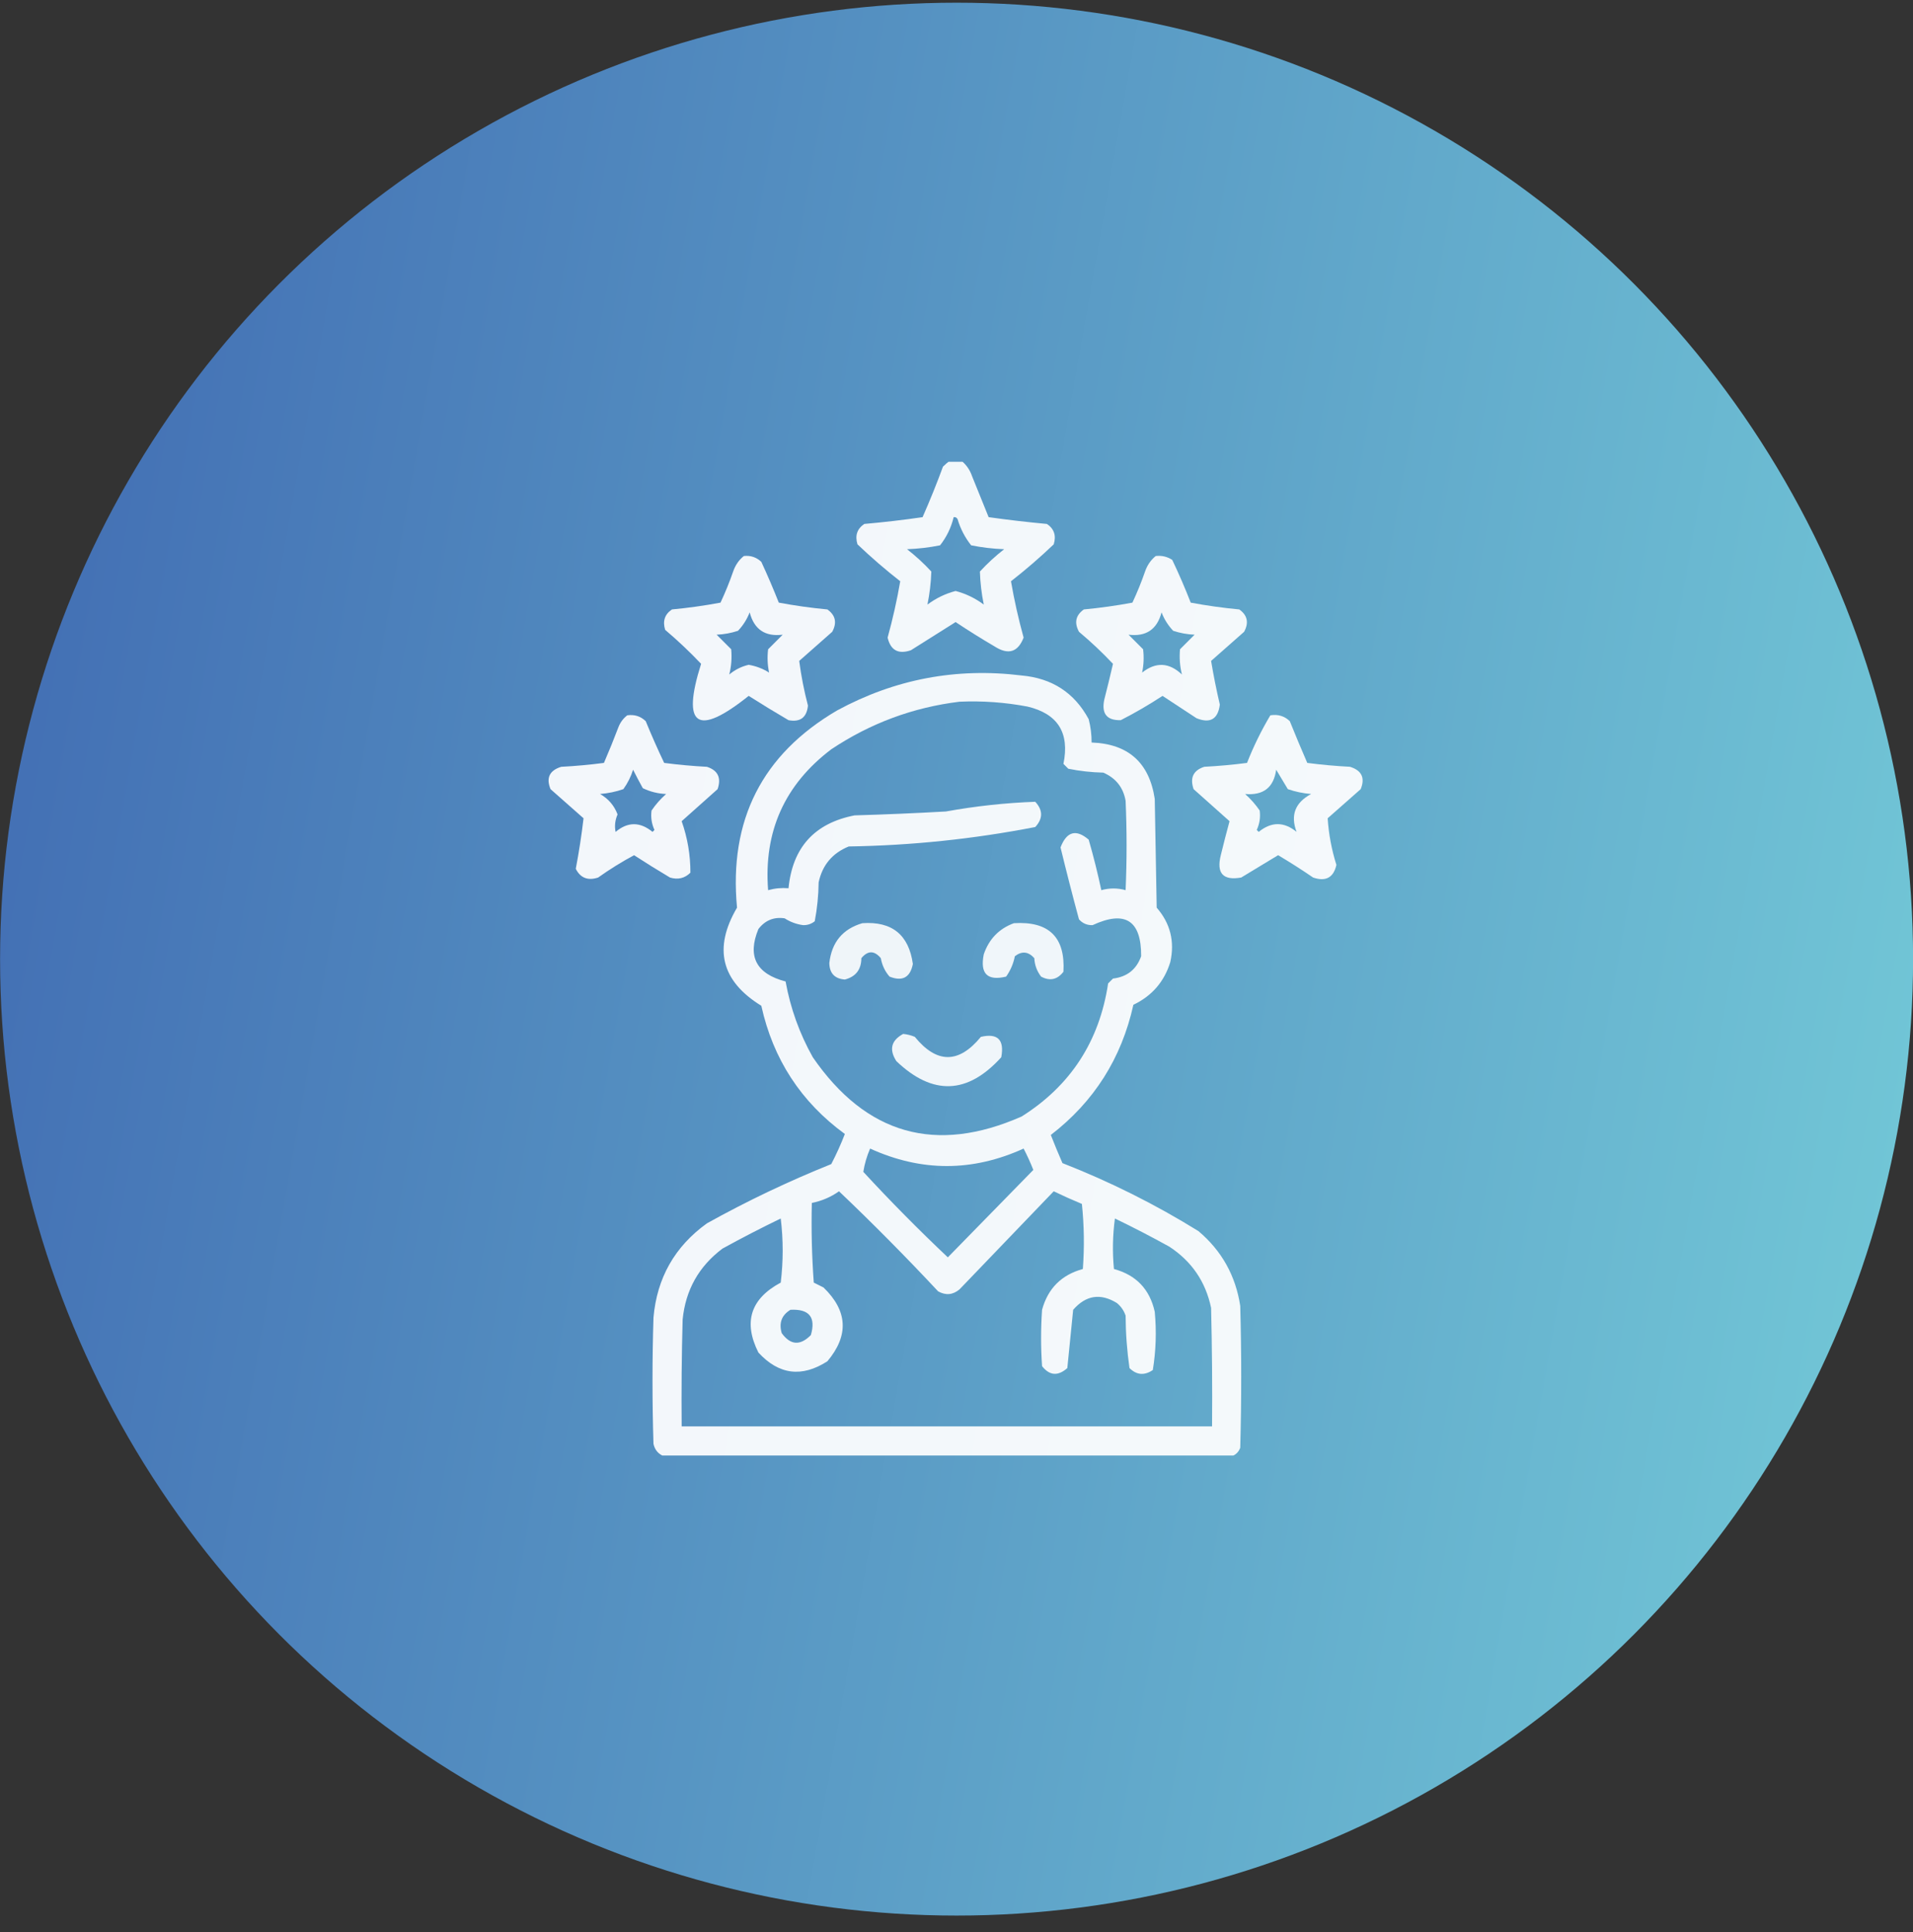
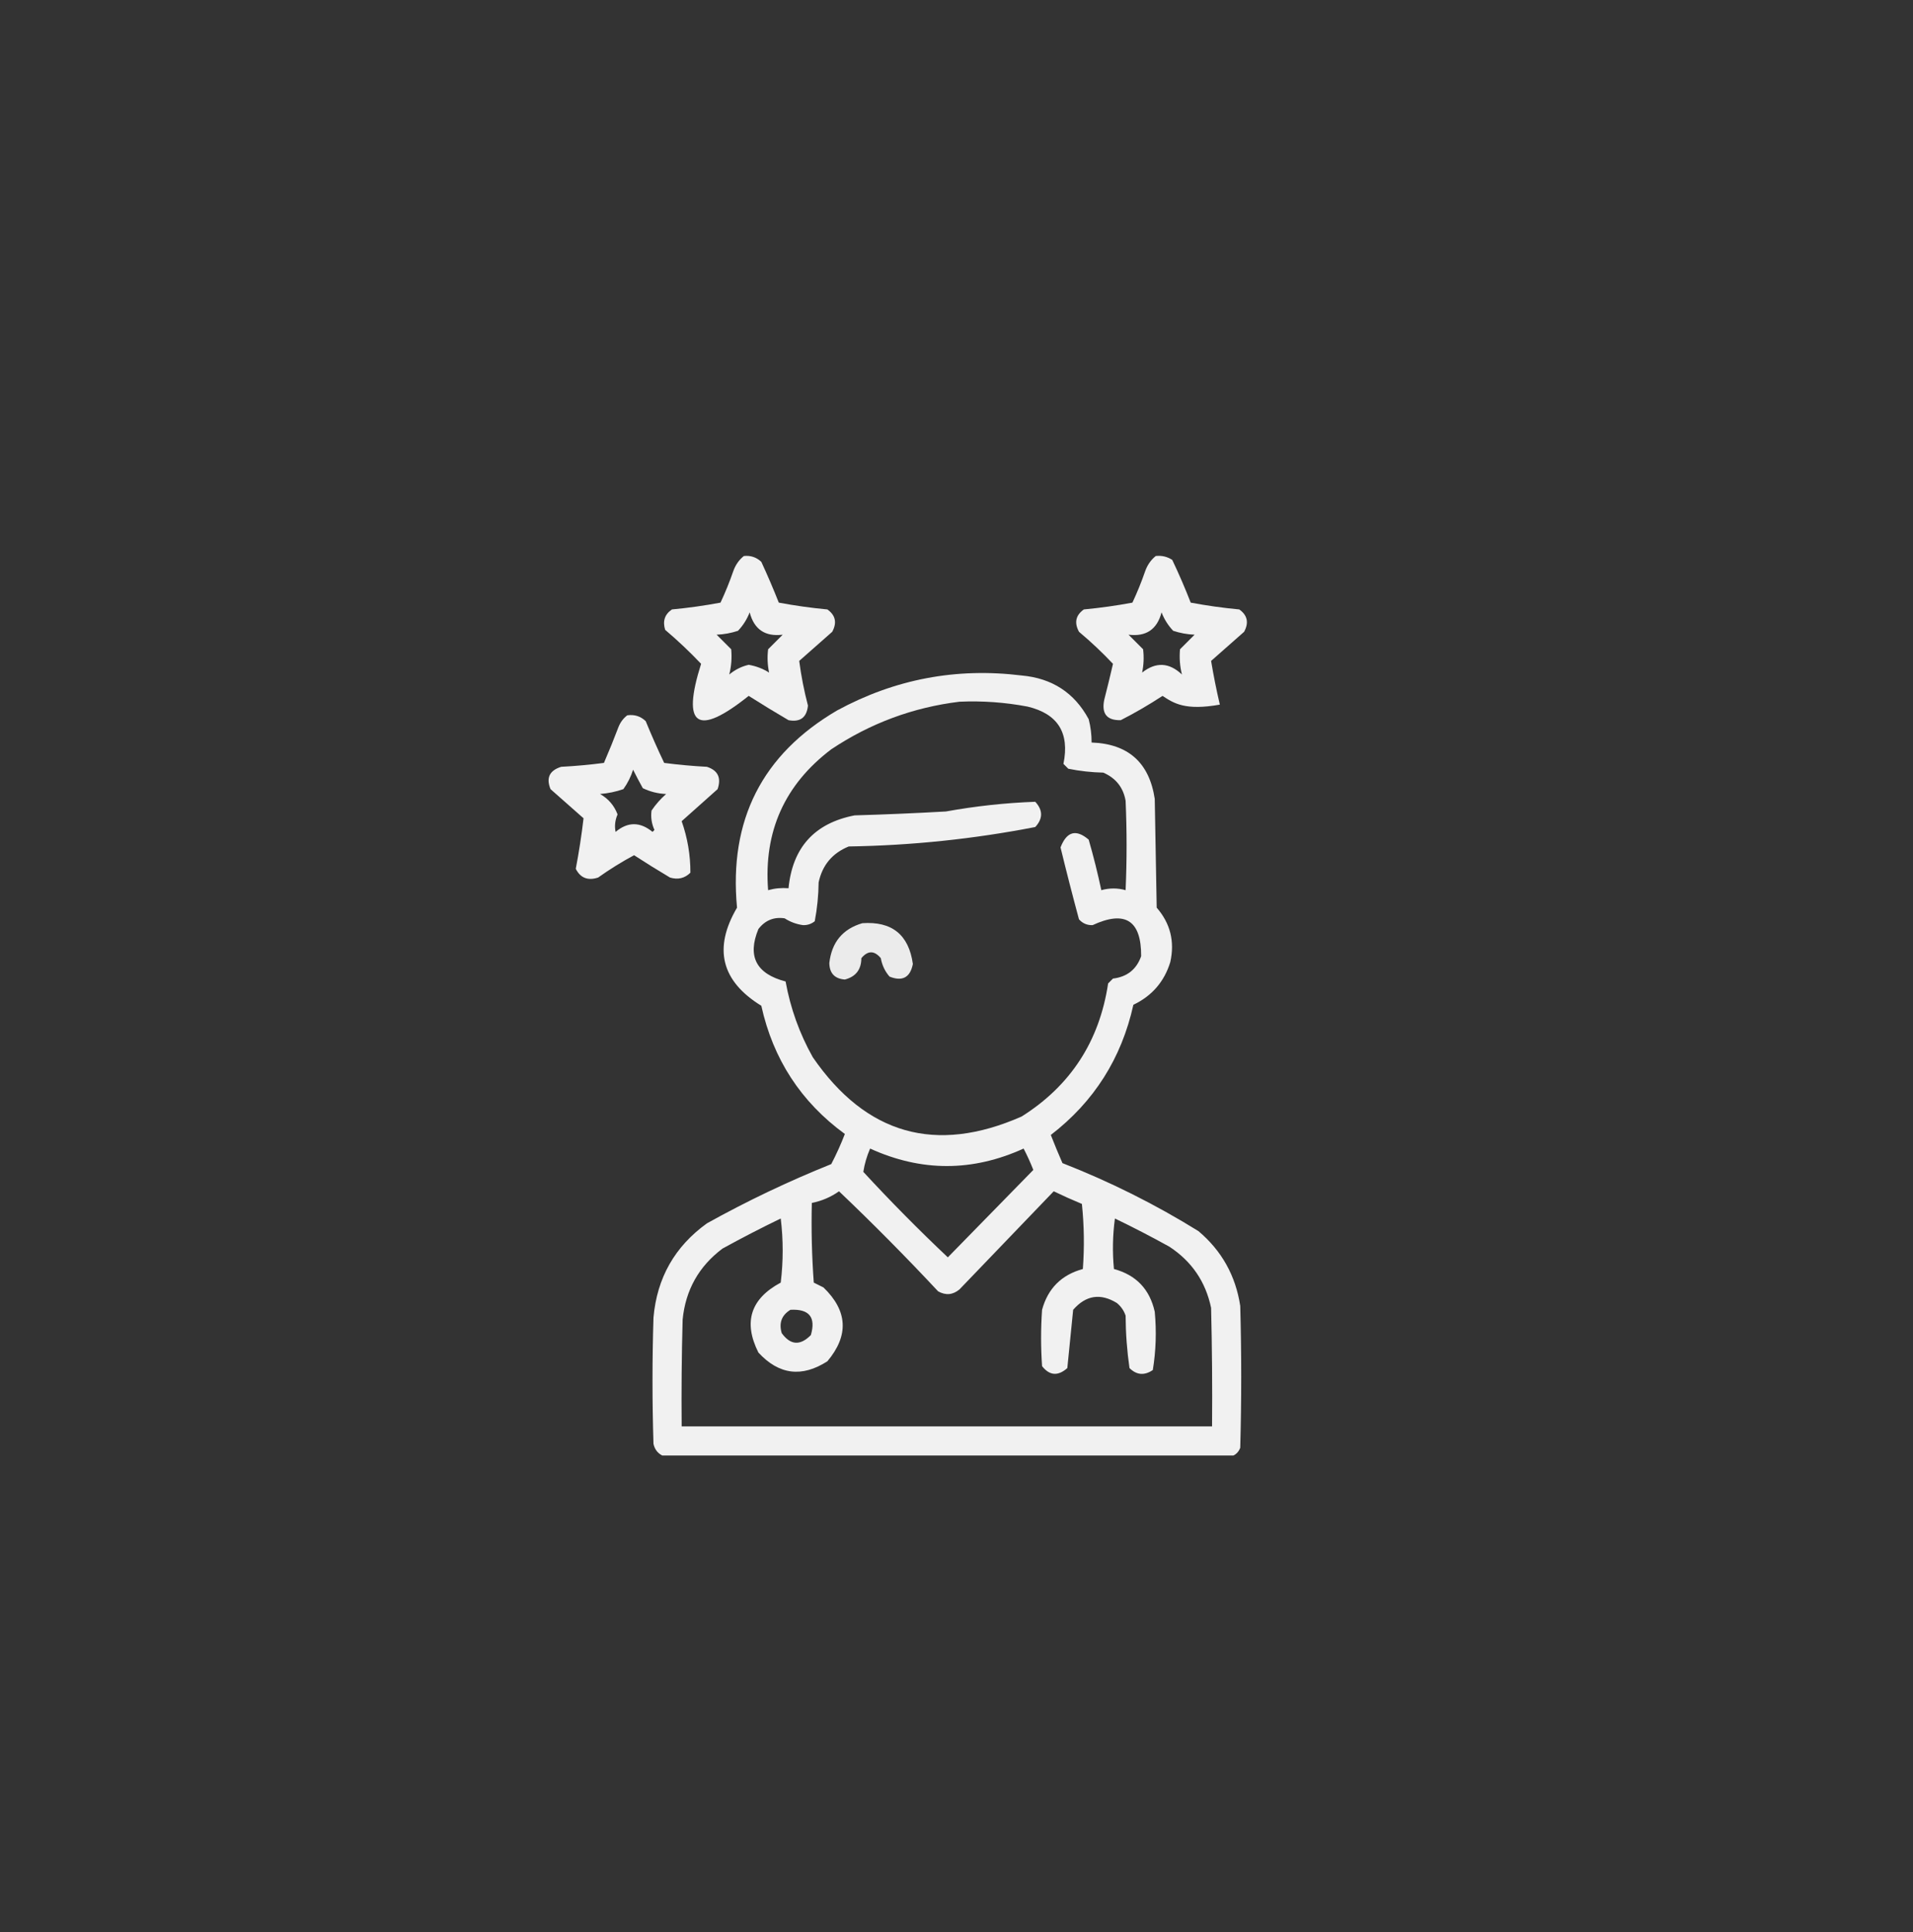
<svg xmlns="http://www.w3.org/2000/svg" width="100" height="101" viewBox="0 0 100 101" fill="none">
  <rect x="0" y="0" width="100" height="101" fill="#333333" stroke="none" />
-   <circle cx="50.004" cy="50.141" r="50" fill="url(#paint0_linear_3198_611)" />
  <g clip-path="url(#clip0_3198_611)">
-     <path opacity="0.928" fill-rule="evenodd" clip-rule="evenodd" d="M49.649 24.09C49.852 24.09 50.055 24.09 50.258 24.09C50.516 24.297 50.702 24.568 50.817 24.903C51.104 25.614 51.392 26.325 51.68 27.036C52.692 27.178 53.708 27.297 54.727 27.391C55.104 27.646 55.222 28.002 55.082 28.457C54.367 29.139 53.623 29.782 52.848 30.387C53.018 31.373 53.238 32.355 53.508 33.333C53.211 34.1 52.703 34.253 51.985 33.79C51.294 33.386 50.617 32.963 49.953 32.52C49.175 33.011 48.396 33.502 47.617 33.993C46.961 34.217 46.555 33.997 46.399 33.333C46.669 32.355 46.889 31.373 47.059 30.387C46.284 29.782 45.539 29.139 44.824 28.457C44.684 28.002 44.803 27.646 45.18 27.391C46.2 27.301 47.215 27.183 48.227 27.036C48.61 26.167 48.966 25.287 49.293 24.395C49.41 24.28 49.528 24.178 49.649 24.09ZM49.852 27.036C49.941 27.022 50.008 27.056 50.055 27.137C50.206 27.644 50.443 28.101 50.766 28.508C51.335 28.622 51.91 28.69 52.492 28.711C52.033 29.069 51.61 29.458 51.223 29.879C51.242 30.463 51.31 31.039 51.426 31.606C50.976 31.271 50.485 31.034 49.953 30.895C49.422 31.034 48.931 31.271 48.481 31.606C48.597 31.039 48.664 30.463 48.684 29.879C48.296 29.458 47.873 29.069 47.414 28.711C47.996 28.69 48.572 28.622 49.141 28.508C49.484 28.072 49.721 27.581 49.852 27.036Z" fill="white" />
    <path opacity="0.928" fill-rule="evenodd" clip-rule="evenodd" d="M38.883 29.067C39.236 29.029 39.54 29.13 39.797 29.372C40.122 30.074 40.426 30.785 40.711 31.504C41.549 31.661 42.396 31.78 43.25 31.86C43.676 32.163 43.761 32.552 43.504 33.028C42.929 33.536 42.353 34.043 41.778 34.551C41.88 35.333 42.032 36.112 42.235 36.887C42.171 37.51 41.832 37.764 41.219 37.649C40.517 37.238 39.822 36.815 39.137 36.379C36.445 38.53 35.616 37.971 36.649 34.703C36.06 34.081 35.433 33.489 34.77 32.926C34.63 32.471 34.748 32.115 35.125 31.86C35.98 31.78 36.826 31.661 37.664 31.504C37.912 30.974 38.133 30.433 38.324 29.879C38.439 29.545 38.625 29.274 38.883 29.067ZM40.203 35.161C39.878 34.956 39.523 34.821 39.137 34.754C38.762 34.84 38.424 35.009 38.121 35.262C38.23 34.835 38.264 34.395 38.223 33.942C37.972 33.691 37.718 33.437 37.461 33.18C37.846 33.164 38.218 33.096 38.578 32.977C38.846 32.695 39.049 32.373 39.188 32.012C39.421 32.905 39.996 33.294 40.914 33.18C40.655 33.44 40.401 33.693 40.153 33.942C40.102 34.35 40.119 34.757 40.203 35.161Z" fill="white" />
-     <path opacity="0.928" fill-rule="evenodd" clip-rule="evenodd" d="M60.414 29.067C60.73 29.032 61.017 29.099 61.278 29.27C61.627 30.003 61.949 30.748 62.243 31.504C63.081 31.661 63.927 31.78 64.782 31.86C65.208 32.163 65.292 32.552 65.035 33.028C64.46 33.536 63.885 34.043 63.309 34.551C63.435 35.311 63.587 36.072 63.766 36.836C63.667 37.597 63.261 37.834 62.547 37.547C61.955 37.158 61.362 36.769 60.77 36.379C60.064 36.842 59.336 37.266 58.586 37.649C57.861 37.667 57.573 37.312 57.723 36.583C57.883 35.958 58.036 35.331 58.18 34.704C57.625 34.115 57.032 33.556 56.403 33.028C56.146 32.552 56.23 32.163 56.657 31.86C57.511 31.78 58.358 31.661 59.196 31.504C59.444 30.974 59.664 30.433 59.856 29.879C59.969 29.549 60.155 29.278 60.414 29.067ZM59.703 35.161C59.788 34.757 59.805 34.351 59.754 33.942C59.506 33.694 59.252 33.44 58.993 33.18C59.911 33.294 60.486 32.905 60.719 32.012C60.858 32.373 61.061 32.695 61.328 32.977C61.689 33.096 62.061 33.164 62.446 33.18C62.189 33.437 61.935 33.691 61.684 33.942C61.643 34.395 61.677 34.835 61.785 35.262C61.116 34.628 60.422 34.594 59.703 35.161Z" fill="white" />
+     <path opacity="0.928" fill-rule="evenodd" clip-rule="evenodd" d="M60.414 29.067C60.73 29.032 61.017 29.099 61.278 29.27C61.627 30.003 61.949 30.748 62.243 31.504C63.081 31.661 63.927 31.78 64.782 31.86C65.208 32.163 65.292 32.552 65.035 33.028C64.46 33.536 63.885 34.043 63.309 34.551C63.435 35.311 63.587 36.072 63.766 36.836C61.955 37.158 61.362 36.769 60.77 36.379C60.064 36.842 59.336 37.266 58.586 37.649C57.861 37.667 57.573 37.312 57.723 36.583C57.883 35.958 58.036 35.331 58.18 34.704C57.625 34.115 57.032 33.556 56.403 33.028C56.146 32.552 56.23 32.163 56.657 31.86C57.511 31.78 58.358 31.661 59.196 31.504C59.444 30.974 59.664 30.433 59.856 29.879C59.969 29.549 60.155 29.278 60.414 29.067ZM59.703 35.161C59.788 34.757 59.805 34.351 59.754 33.942C59.506 33.694 59.252 33.44 58.993 33.18C59.911 33.294 60.486 32.905 60.719 32.012C60.858 32.373 61.061 32.695 61.328 32.977C61.689 33.096 62.061 33.164 62.446 33.18C62.189 33.437 61.935 33.691 61.684 33.942C61.643 34.395 61.677 34.835 61.785 35.262C61.116 34.628 60.422 34.594 59.703 35.161Z" fill="white" />
    <path opacity="0.926" fill-rule="evenodd" clip-rule="evenodd" d="M64.477 76.09C54.523 76.09 44.57 76.09 34.617 76.09C34.373 75.964 34.221 75.761 34.16 75.481C34.092 73.281 34.092 71.08 34.16 68.879C34.341 66.807 35.273 65.165 36.953 63.954C39.055 62.784 41.222 61.752 43.453 60.856C43.719 60.346 43.956 59.821 44.164 59.282C41.87 57.607 40.414 55.373 39.797 52.579C37.7 51.288 37.277 49.578 38.527 47.45C38.096 42.873 39.84 39.437 43.758 37.141C46.779 35.501 49.996 34.892 53.406 35.313C54.998 35.456 56.166 36.217 56.91 37.598C57.013 37.998 57.064 38.405 57.062 38.817C58.977 38.886 60.077 39.868 60.363 41.762C60.397 43.658 60.431 45.554 60.465 47.45C61.178 48.27 61.415 49.218 61.176 50.294C60.862 51.319 60.219 52.063 59.246 52.528C58.626 55.327 57.188 57.595 54.93 59.333C55.123 59.829 55.327 60.32 55.539 60.805C58.022 61.776 60.392 62.961 62.648 64.36C63.864 65.386 64.592 66.69 64.832 68.27C64.9 70.741 64.9 73.213 64.832 75.684C64.762 75.872 64.644 76.008 64.477 76.09ZM50.156 36.684C51.352 36.631 52.537 36.716 53.711 36.938C55.297 37.314 55.923 38.312 55.59 39.934C55.674 40.019 55.759 40.103 55.844 40.188C56.445 40.31 57.054 40.377 57.672 40.391C58.329 40.675 58.718 41.166 58.84 41.864C58.908 43.421 58.908 44.978 58.84 46.536C58.422 46.418 57.998 46.418 57.57 46.536C57.382 45.649 57.162 44.769 56.91 43.895C56.251 43.33 55.76 43.465 55.438 44.301C55.743 45.557 56.065 46.81 56.402 48.059C56.59 48.272 56.828 48.373 57.113 48.364C58.818 47.574 59.664 48.116 59.652 49.989C59.408 50.679 58.917 51.069 58.18 51.157C58.095 51.241 58.01 51.326 57.926 51.411C57.471 54.434 55.965 56.753 53.406 58.368C48.915 60.346 45.276 59.314 42.488 55.27C41.792 54.028 41.318 52.708 41.066 51.309C39.529 50.909 39.055 49.995 39.645 48.567C39.997 48.111 40.454 47.925 41.016 48.008C41.309 48.197 41.631 48.316 41.98 48.364C42.21 48.37 42.413 48.302 42.59 48.161C42.717 47.495 42.785 46.818 42.793 46.13C42.986 45.225 43.511 44.599 44.367 44.251C47.646 44.2 50.896 43.861 54.117 43.235C54.523 42.795 54.523 42.355 54.117 41.915C52.551 41.972 50.994 42.142 49.445 42.422C47.855 42.512 46.264 42.58 44.672 42.626C42.579 43.034 41.428 44.303 41.219 46.434C40.852 46.405 40.497 46.439 40.152 46.536C39.914 43.474 41.015 41.02 43.453 39.172C45.496 37.809 47.73 36.98 50.156 36.684ZM45.484 60.044C48.157 61.262 50.831 61.262 53.508 60.044C53.696 60.404 53.865 60.776 54.016 61.161C52.523 62.687 51.034 64.21 49.547 65.731C48.022 64.291 46.549 62.801 45.129 61.262C45.193 60.848 45.312 60.442 45.484 60.044ZM43.859 62.278C45.636 63.97 47.363 65.713 49.039 67.508C49.437 67.73 49.809 67.696 50.156 67.407C51.798 65.697 53.44 63.987 55.082 62.278C55.565 62.511 56.056 62.731 56.555 62.938C56.672 64.064 56.689 65.199 56.605 66.34C55.488 66.645 54.777 67.356 54.473 68.473C54.405 69.455 54.405 70.437 54.473 71.419C54.865 71.918 55.305 71.952 55.793 71.52C55.895 70.504 55.996 69.489 56.098 68.473C56.764 67.71 57.525 67.591 58.383 68.118C58.598 68.294 58.75 68.514 58.84 68.778C58.845 69.702 58.913 70.616 59.043 71.52C59.415 71.887 59.821 71.921 60.262 71.622C60.426 70.616 60.46 69.601 60.363 68.575C60.101 67.398 59.39 66.654 58.23 66.34C58.146 65.458 58.163 64.578 58.281 63.7C59.245 64.165 60.193 64.656 61.125 65.172C62.295 65.938 63.023 67.004 63.309 68.372C63.359 70.436 63.376 72.502 63.359 74.567C54.117 74.567 44.875 74.567 35.633 74.567C35.616 72.705 35.633 70.843 35.684 68.981C35.837 67.438 36.531 66.202 37.766 65.274C38.765 64.723 39.781 64.199 40.812 63.7C40.948 64.817 40.948 65.934 40.812 67.051C39.234 67.897 38.845 69.115 39.645 70.708C40.715 71.87 41.917 72.022 43.25 71.165C44.383 69.816 44.315 68.529 43.047 67.305C42.878 67.221 42.708 67.136 42.539 67.051C42.438 65.665 42.404 64.277 42.438 62.887C42.96 62.782 43.434 62.578 43.859 62.278ZM41.32 68.473C42.302 68.421 42.657 68.861 42.387 69.794C41.83 70.36 41.322 70.326 40.863 69.692C40.708 69.158 40.861 68.751 41.32 68.473Z" fill="white" />
    <path opacity="0.93" fill-rule="evenodd" clip-rule="evenodd" d="M32.789 37.395C33.164 37.341 33.486 37.443 33.754 37.7C34.056 38.438 34.378 39.166 34.719 39.883C35.461 39.98 36.206 40.048 36.953 40.087C37.528 40.272 37.714 40.662 37.512 41.254C36.886 41.813 36.259 42.372 35.633 42.93C35.94 43.802 36.092 44.7 36.09 45.622C35.795 45.916 35.439 46 35.024 45.876C34.389 45.499 33.763 45.11 33.145 44.708C32.493 45.059 31.867 45.448 31.266 45.876C30.73 46.051 30.34 45.898 30.098 45.419C30.265 44.544 30.401 43.664 30.504 42.778C29.929 42.27 29.353 41.762 28.778 41.254C28.538 40.666 28.725 40.277 29.336 40.087C30.084 40.048 30.828 39.98 31.57 39.883C31.838 39.264 32.092 38.638 32.332 38.004C32.432 37.754 32.584 37.551 32.789 37.395ZM33.094 40.239C33.252 40.556 33.421 40.878 33.602 41.204C33.986 41.389 34.392 41.491 34.821 41.508C34.529 41.766 34.275 42.054 34.059 42.372C34.011 42.722 34.062 43.061 34.211 43.387C34.177 43.421 34.144 43.455 34.11 43.489C33.459 42.954 32.816 42.954 32.18 43.489C32.117 43.187 32.151 42.882 32.282 42.575C32.107 42.112 31.802 41.756 31.367 41.508C31.785 41.475 32.192 41.391 32.586 41.254C32.81 40.942 32.979 40.603 33.094 40.239Z" fill="white" />
-     <path opacity="0.93" fill-rule="evenodd" clip-rule="evenodd" d="M66.406 37.395C66.802 37.33 67.141 37.431 67.422 37.7C67.717 38.433 68.022 39.161 68.336 39.883C69.078 39.98 69.823 40.047 70.57 40.086C71.182 40.277 71.368 40.666 71.129 41.254C70.553 41.762 69.978 42.27 69.402 42.778C69.456 43.603 69.608 44.415 69.859 45.215C69.709 45.88 69.303 46.1 68.641 45.875C68.045 45.466 67.435 45.077 66.812 44.707C66.169 45.097 65.526 45.486 64.883 45.875C63.934 46.044 63.579 45.654 63.816 44.707C63.962 44.109 64.114 43.517 64.273 42.93C63.647 42.371 63.021 41.813 62.394 41.254C62.192 40.661 62.378 40.272 62.953 40.086C63.7 40.047 64.445 39.98 65.187 39.883C65.528 39.015 65.935 38.186 66.406 37.395ZM66.711 40.239C66.911 40.571 67.114 40.909 67.32 41.254C67.715 41.391 68.121 41.475 68.539 41.508C67.702 41.955 67.448 42.615 67.777 43.489C67.121 42.95 66.46 42.95 65.797 43.489C65.763 43.455 65.729 43.421 65.695 43.387C65.845 43.061 65.896 42.722 65.848 42.371C65.631 42.054 65.377 41.766 65.086 41.508C66.04 41.592 66.582 41.169 66.711 40.239Z" fill="white" />
    <path opacity="0.9" fill-rule="evenodd" clip-rule="evenodd" d="M45.078 48.262C46.626 48.155 47.506 48.866 47.719 50.395C47.58 51.102 47.174 51.322 46.5 51.055C46.261 50.781 46.109 50.459 46.043 50.09C45.705 49.684 45.366 49.684 45.027 50.09C45.023 50.687 44.735 51.059 44.164 51.208C43.632 51.167 43.361 50.879 43.352 50.344C43.476 49.257 44.051 48.563 45.078 48.262Z" fill="white" />
-     <path opacity="0.904" fill-rule="evenodd" clip-rule="evenodd" d="M53 48.262C54.831 48.149 55.694 48.996 55.59 50.801C55.271 51.215 54.882 51.3 54.422 51.055C54.204 50.771 54.086 50.45 54.067 50.09C53.756 49.741 53.417 49.708 53.051 49.989C52.973 50.38 52.821 50.736 52.594 51.055C51.611 51.291 51.221 50.901 51.426 49.887C51.699 49.09 52.223 48.548 53 48.262Z" fill="white" />
-     <path opacity="0.907" fill-rule="evenodd" clip-rule="evenodd" d="M47.211 54.051C47.421 54.07 47.624 54.121 47.821 54.204C48.969 55.613 50.12 55.613 51.274 54.204C52.155 54.001 52.51 54.356 52.34 55.27C50.58 57.217 48.752 57.284 46.856 55.473C46.466 54.866 46.585 54.392 47.211 54.051Z" fill="white" />
  </g>
  <defs>
    <linearGradient id="paint0_linear_3198_611" x1="0.004" y1="0.141" x2="115.725" y2="20.507" gradientUnits="userSpaceOnUse">
      <stop stop-color="#406AB2" />
      <stop offset="1" stop-color="#75CDD9" />
    </linearGradient>
    <clipPath id="clip0_3198_611">
      <rect width="52" height="52" fill="white" transform="translate(24.004 24.141)" />
    </clipPath>
  </defs>
</svg>